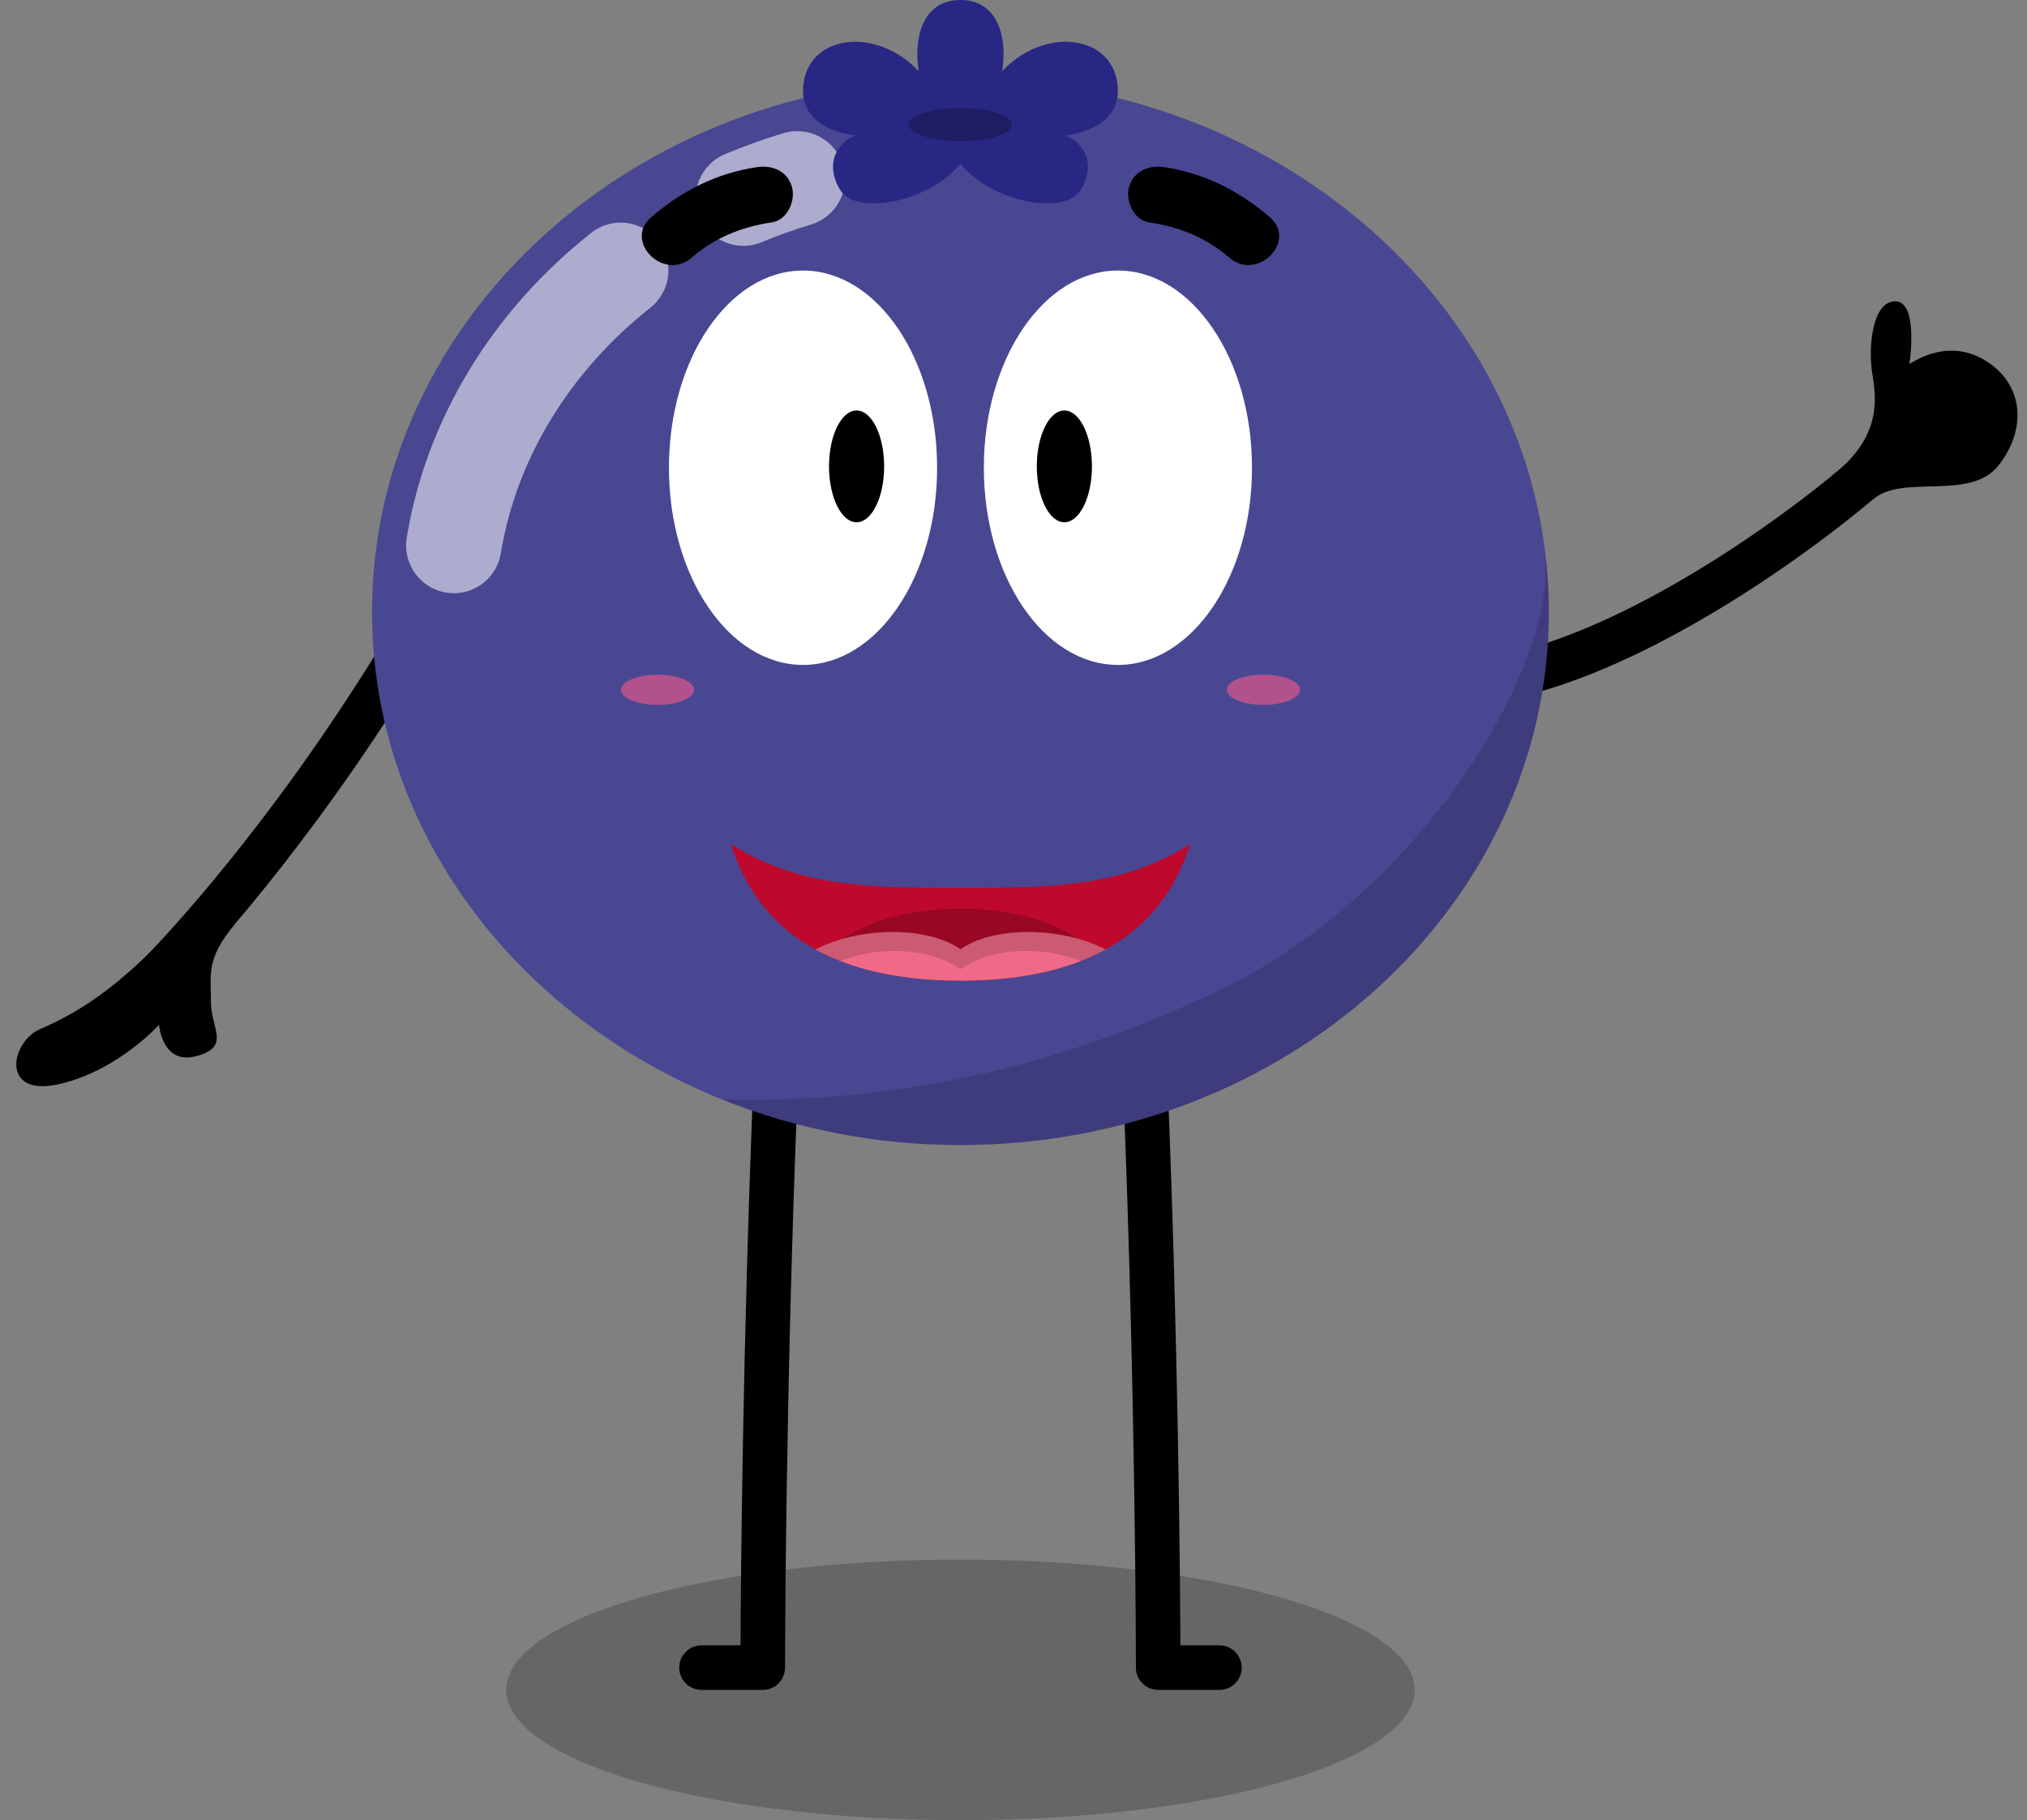
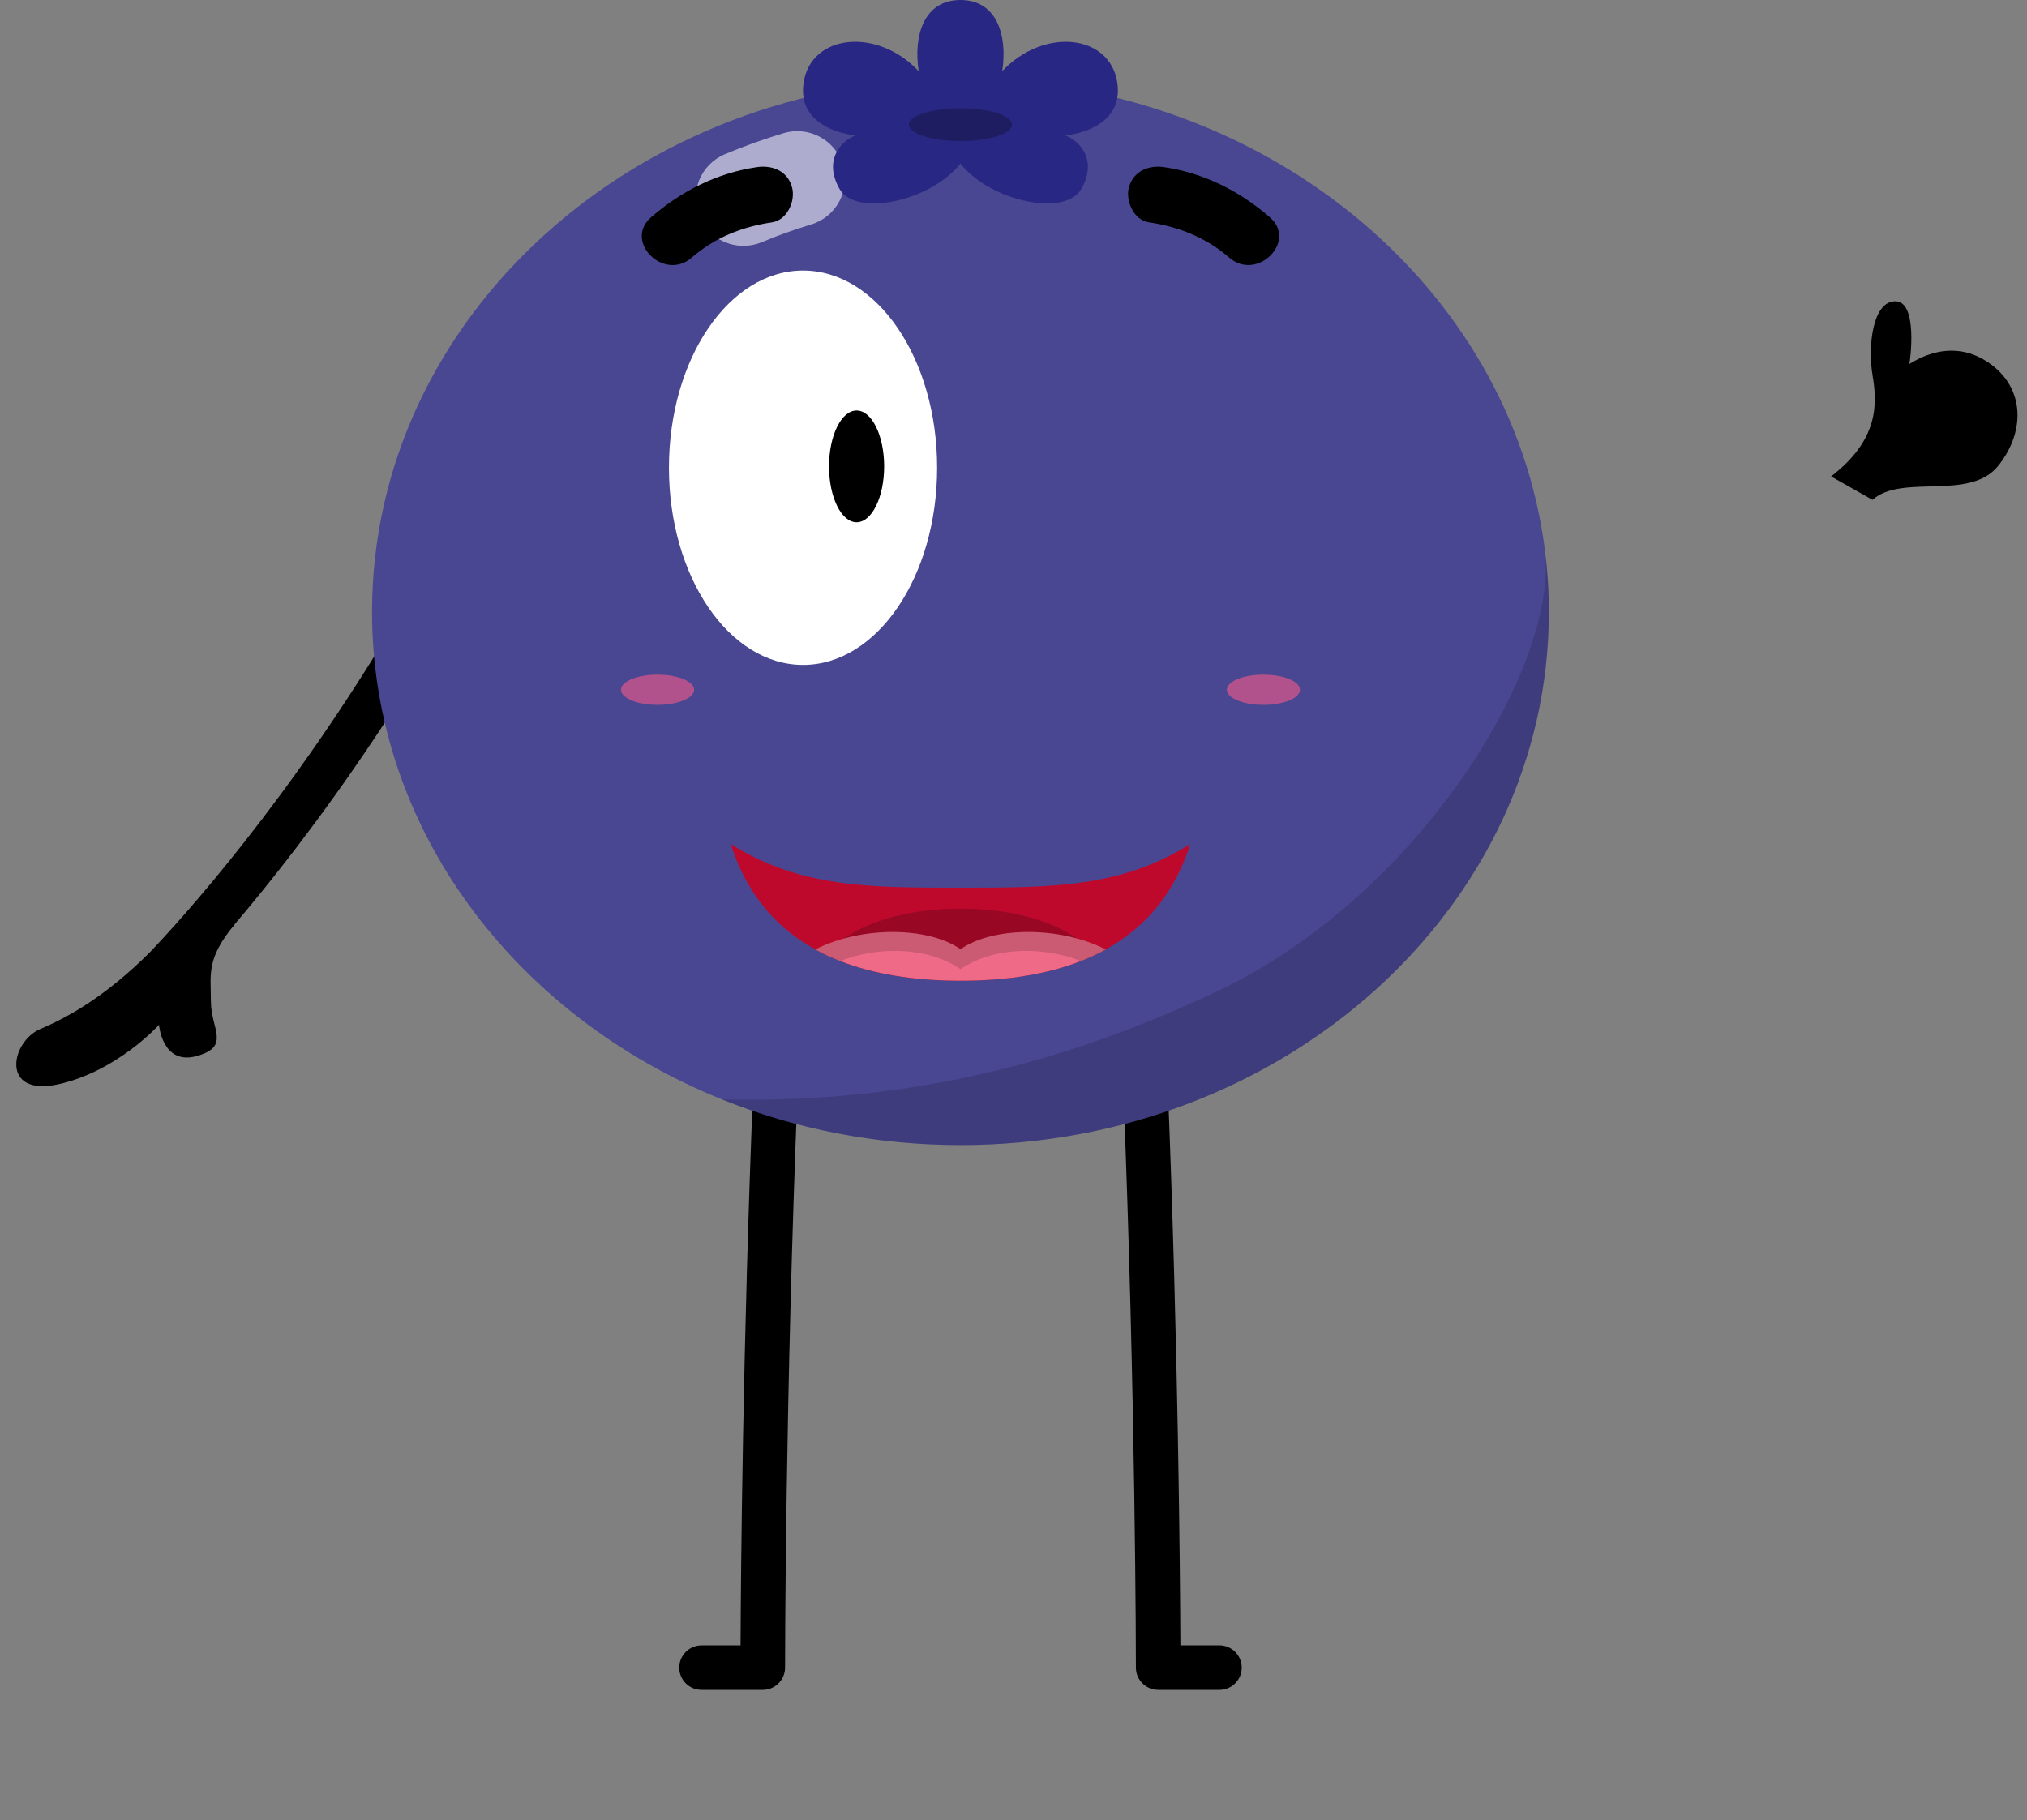
<svg xmlns="http://www.w3.org/2000/svg" height="3096.9" preserveAspectRatio="xMidYMid meet" version="1.0" viewBox="270.1 451.5 3448.3 3096.9" width="3448.3" zoomAndPan="magnify">
  <rect x="270.1" y="451.5" width="3448.3" height="3096.9" fill="#808080" stroke="none" />
  <g>
    <g id="change1_1">
-       <ellipse cx="1904" cy="3326.7" fill="inherit" opacity=".2" rx="772.8" ry="221.7" />
-     </g>
+       </g>
    <g>
      <g id="change1_2">
-         <path d="M2850.9,1637.3c-17.1,0-32.6-11.7-36.8-29c-4.9-20.3,7.6-40.8,28-45.7c235.6-56.6,514.2-267.5,612.2-360.8 c15.2-14.4,39.2-13.8,53.5,1.3c14.4,15.1,13.8,39.1-1.3,53.5c-102.8,97.8-396.1,319.3-646.7,379.6 C2856.8,1637,2853.8,1637.3,2850.9,1637.3z" fill="inherit" />
-       </g>
+         </g>
      <g id="change1_3">
        <path d="M3455.5,1301.9c50.9-45.2,165.5,3.1,214.2-58.2c48.7-61.3,44.2-138.9-23.4-179.5c-67.6-40.6-128.9,9-128,6.3 c0.9-2.7,15.3-105.5-23.4-106.4c-38.8-0.9-47.8,75.7-39.2,126.2c8.6,50.5,9.2,110.3-70.6,171.8L3455.5,1301.9z" fill="inherit" />
      </g>
      <g id="change1_4">
        <path d="M551.9,2136.4c-9.4,0-18.9-3.5-26.2-10.5c-15.1-14.5-15.6-38.4-1.2-53.6c52.3-54.7,237.5-257.4,423.5-572 c10.7-18,33.9-24,51.9-13.3c18,10.6,24,33.9,13.3,51.9c-190.1,321.6-380.3,529.7-434,585.8 C571.8,2132.5,561.8,2136.4,551.9,2136.4z" fill="inherit" />
      </g>
      <g id="change1_5">
        <path d="M524.5,2072.4c-75,74-135.4,108.3-185.9,129.9c-50.5,21.6-68.5,116.3,31.6,93.8c100.1-22.5,170.4-101,170.4-101 s5.4,69.4,64,53.2s24.3-46,24.3-92.9s-8.5-72.2,40.7-131.6L524.5,2072.4z" fill="inherit" />
      </g>
      <g id="change1_6">
        <path d="M1567.7,3326.7h-104.2c-20.9,0-37.9-17-37.9-37.9s17-37.9,37.9-37.9h66.4c0.5-120.2,3.7-511.4,21.6-953.1 c0.9-20.9,18.9-37,39.4-36.3c20.9,0.8,37.2,18.5,36.3,39.4c-21.4,528-21.6,983.3-21.6,987.9 C1605.6,3309.8,1588.6,3326.7,1567.7,3326.7z" fill="inherit" />
      </g>
      <g id="change1_7">
        <path d="M2344.6,3326.7h-104.2c-20.9,0-37.9-17-37.9-37.9c0-4.5-0.3-459.9-21.6-987.9c-0.8-20.9,15.4-38.5,36.3-39.4 c21-0.7,38.5,15.4,39.4,36.3c17.9,441.7,21,832.8,21.6,953.1h66.4c20.9,0,37.9,17,37.9,37.9S2365.5,3326.7,2344.6,3326.7z" fill="inherit" />
      </g>
      <g id="change2_1">
        <path d="M2905,1492.6c0,501-448.1,907.1-1001,907.1c-144.5,0-281.8-27.7-405.9-77.7 c-350.5-141.1-595.1-459.4-595.1-829.4c0-501,448.2-907.1,1001-907.1c513.9,0,937.2,350.8,994.4,802.7c0,0.2,0.1,0.5,0.1,0.8 C2902.8,1422.9,2905,1457.5,2905,1492.6z" fill="#494792" />
      </g>
      <g id="change3_1">
        <path d="M1534.8,869.8c-31.7,0-61.8-18.7-74.9-49.8c-17.3-41.3,2.1-88.9,43.5-106.2c32.3-13.5,65.8-25.6,99.6-35.7 c42.9-12.9,88.2,11.4,101.1,54.3c12.9,42.9-11.4,88.2-54.3,101.1c-28.4,8.5-56.5,18.6-83.6,30 C1555.9,867.8,1545.2,869.8,1534.8,869.8z" fill="#fff" opacity=".55" />
      </g>
      <g id="change3_2">
-         <path d="M1042.2,1460.8c-4.4,0-8.8-0.3-13.2-1.1c-44.2-7.2-74.2-49-67-93.2c32.8-200.1,144.2-384.4,313.7-518.7 c35.1-27.9,86.2-21.9,114,13.2c27.8,35.1,21.9,86.2-13.2,114c-137.8,109.2-228.2,257.6-254.4,417.8 C1115.6,1432.6,1081.2,1460.8,1042.2,1460.8z" fill="#fff" opacity=".55" />
-       </g>
+         </g>
      <g id="change1_8">
        <path d="M2905,1492.6c0,501-448.1,907.1-1001,907.1c-144.5,0-281.8-27.7-405.9-77.7c335.1,8.4,608.8-72.7,846-185.6 c335-159.4,576.6-545.5,554.4-747.5C2902.8,1422.9,2905,1457.5,2905,1492.6z" fill="inherit" opacity=".15" />
      </g>
      <g id="change4_1">
        <path d="M1904,451.5c-61.7,0-80.4,59.7-71.1,121c-71.1-75.2-183.2-62.8-195.7,19.4c-12.5,82.2,88.5,90,88.5,90 c-26.8,10.1-54.5,43.4-27.4,91.1c27.1,47.7,153.3,22.1,205.7-43c52.4,65.1,178.6,90.7,205.7,43c27.1-47.7-0.6-81-27.4-91.1 c0,0,101-7.8,88.5-90s-124.7-94.6-195.7-19.4C1984.4,511.2,1965.7,451.5,1904,451.5z" fill="#282783" />
      </g>
      <g id="change5_1">
        <ellipse cx="1904" cy="663.6" fill="#1e1d62" rx="87.9" ry="27.9" />
      </g>
      <g id="change3_3">
        <ellipse cx="1636.2" cy="1247.3" fill="#fff" rx="228.1" ry="335.5" />
      </g>
      <g id="change1_9">
        <ellipse cx="1727.3" cy="1245" fill="inherit" rx="46.9" ry="95.1" />
      </g>
      <g id="change1_10">
        <path d="M1446.7,889.9c39.3-34.1,85.6-52.6,136.7-60.1c26-3.8,40.5-36.8,34-59.9c-7.8-27.9-33.7-37.9-59.9-34 c-67.7,10-128.2,40.5-179.7,85.2C1330.4,862.2,1399.5,930.9,1446.7,889.9L1446.7,889.9z" fill="inherit" />
      </g>
      <g id="change6_1">
        <ellipse cx="1388.7" cy="1625.1" fill="#b2528c" rx="62.2" ry="25.7" />
      </g>
      <g id="change3_4">
-         <ellipse cx="2171.9" cy="1247.3" fill="#fff" rx="228.1" ry="335.5" />
-       </g>
+         </g>
      <g id="change1_11">
-         <ellipse cx="2080.8" cy="1245" fill="inherit" rx="46.9" ry="95.1" />
-       </g>
+         </g>
      <g id="change1_12">
-         <path d="M2430.3,821.1c-51.4-44.6-112-75.2-179.7-85.2c-26.2-3.9-52,6.5-59.9,34c-6.5,22.9,8,56.1,34,59.9 c51.1,7.5,97.4,26,136.7,60.1C2408.6,930.8,2477.7,862.2,2430.3,821.1L2430.3,821.1z" fill="inherit" />
+         <path d="M2430.3,821.1c-51.4-44.6-112-75.2-179.7-85.2c-26.2-3.9-52,6.5-59.9,34c-6.5,22.9,8,56.1,34,59.9 c51.1,7.5,97.4,26,136.7,60.1C2408.6,930.8,2477.7,862.2,2430.3,821.1L2430.3,821.1" fill="inherit" />
      </g>
      <g id="change6_2">
        <ellipse cx="2419.4" cy="1625.1" fill="#b2528c" rx="62.2" ry="25.7" />
      </g>
      <g id="change7_1">
        <path d="M2295,1887.5c-25.1,79.5-72.6,140.1-143.9,179.4c-5.3,2.9-10.8,5.7-16.4,8.4 c-60.9,29.4-137.5,44.8-230.6,44.8c-93.1,0-169.7-15.4-230.6-44.8c-5.6-2.7-11.1-5.5-16.4-8.4c-71.3-39.3-118.8-99.9-143.9-179.4 c117.7,74.4,236.8,74.4,391,74.3C2058.2,1961.8,2177.2,1961.8,2295,1887.5z" fill="#be092d" />
      </g>
      <g id="change1_13">
        <path d="M2134.6,2075.3c-60.9,29.4-137.5,44.8-230.6,44.8c-93.1,0-169.7-15.4-230.6-44.8 c53.3-55.9,141.6-77.8,230.6-77.8C1993,1997.5,2081.3,2019.4,2134.6,2075.3z" fill="inherit" opacity=".2" />
      </g>
      <g id="change8_1">
        <path d="M2151.1,2066.9c-13.2,7.3-27.3,13.9-42.2,19.7c-56.3,22.1-124.4,33.5-204.8,33.5 c-80.4,0-148.5-11.5-204.7-33.5c-14.9-5.7-29.1-12.3-42.3-19.7c80.7-40.9,193.5-38.1,247-0.3 C1957.6,2028.8,2070.2,2026,2151.1,2066.9z" fill="#ee6a87" />
      </g>
      <g id="change1_14">
        <path d="M2151.1,2066.9c-13.2,7.3-27.3,13.9-42.2,19.7c-61.2-24.3-146.6-25.8-204.8,13.7 c-58.2-39.4-143.5-38-204.7-13.7c-14.9-5.7-29.1-12.3-42.3-19.7c80.7-40.9,193.5-38.1,247-0.3 C1957.6,2028.8,2070.2,2026,2151.1,2066.9z" fill="inherit" opacity=".15" />
      </g>
    </g>
  </g>
</svg>